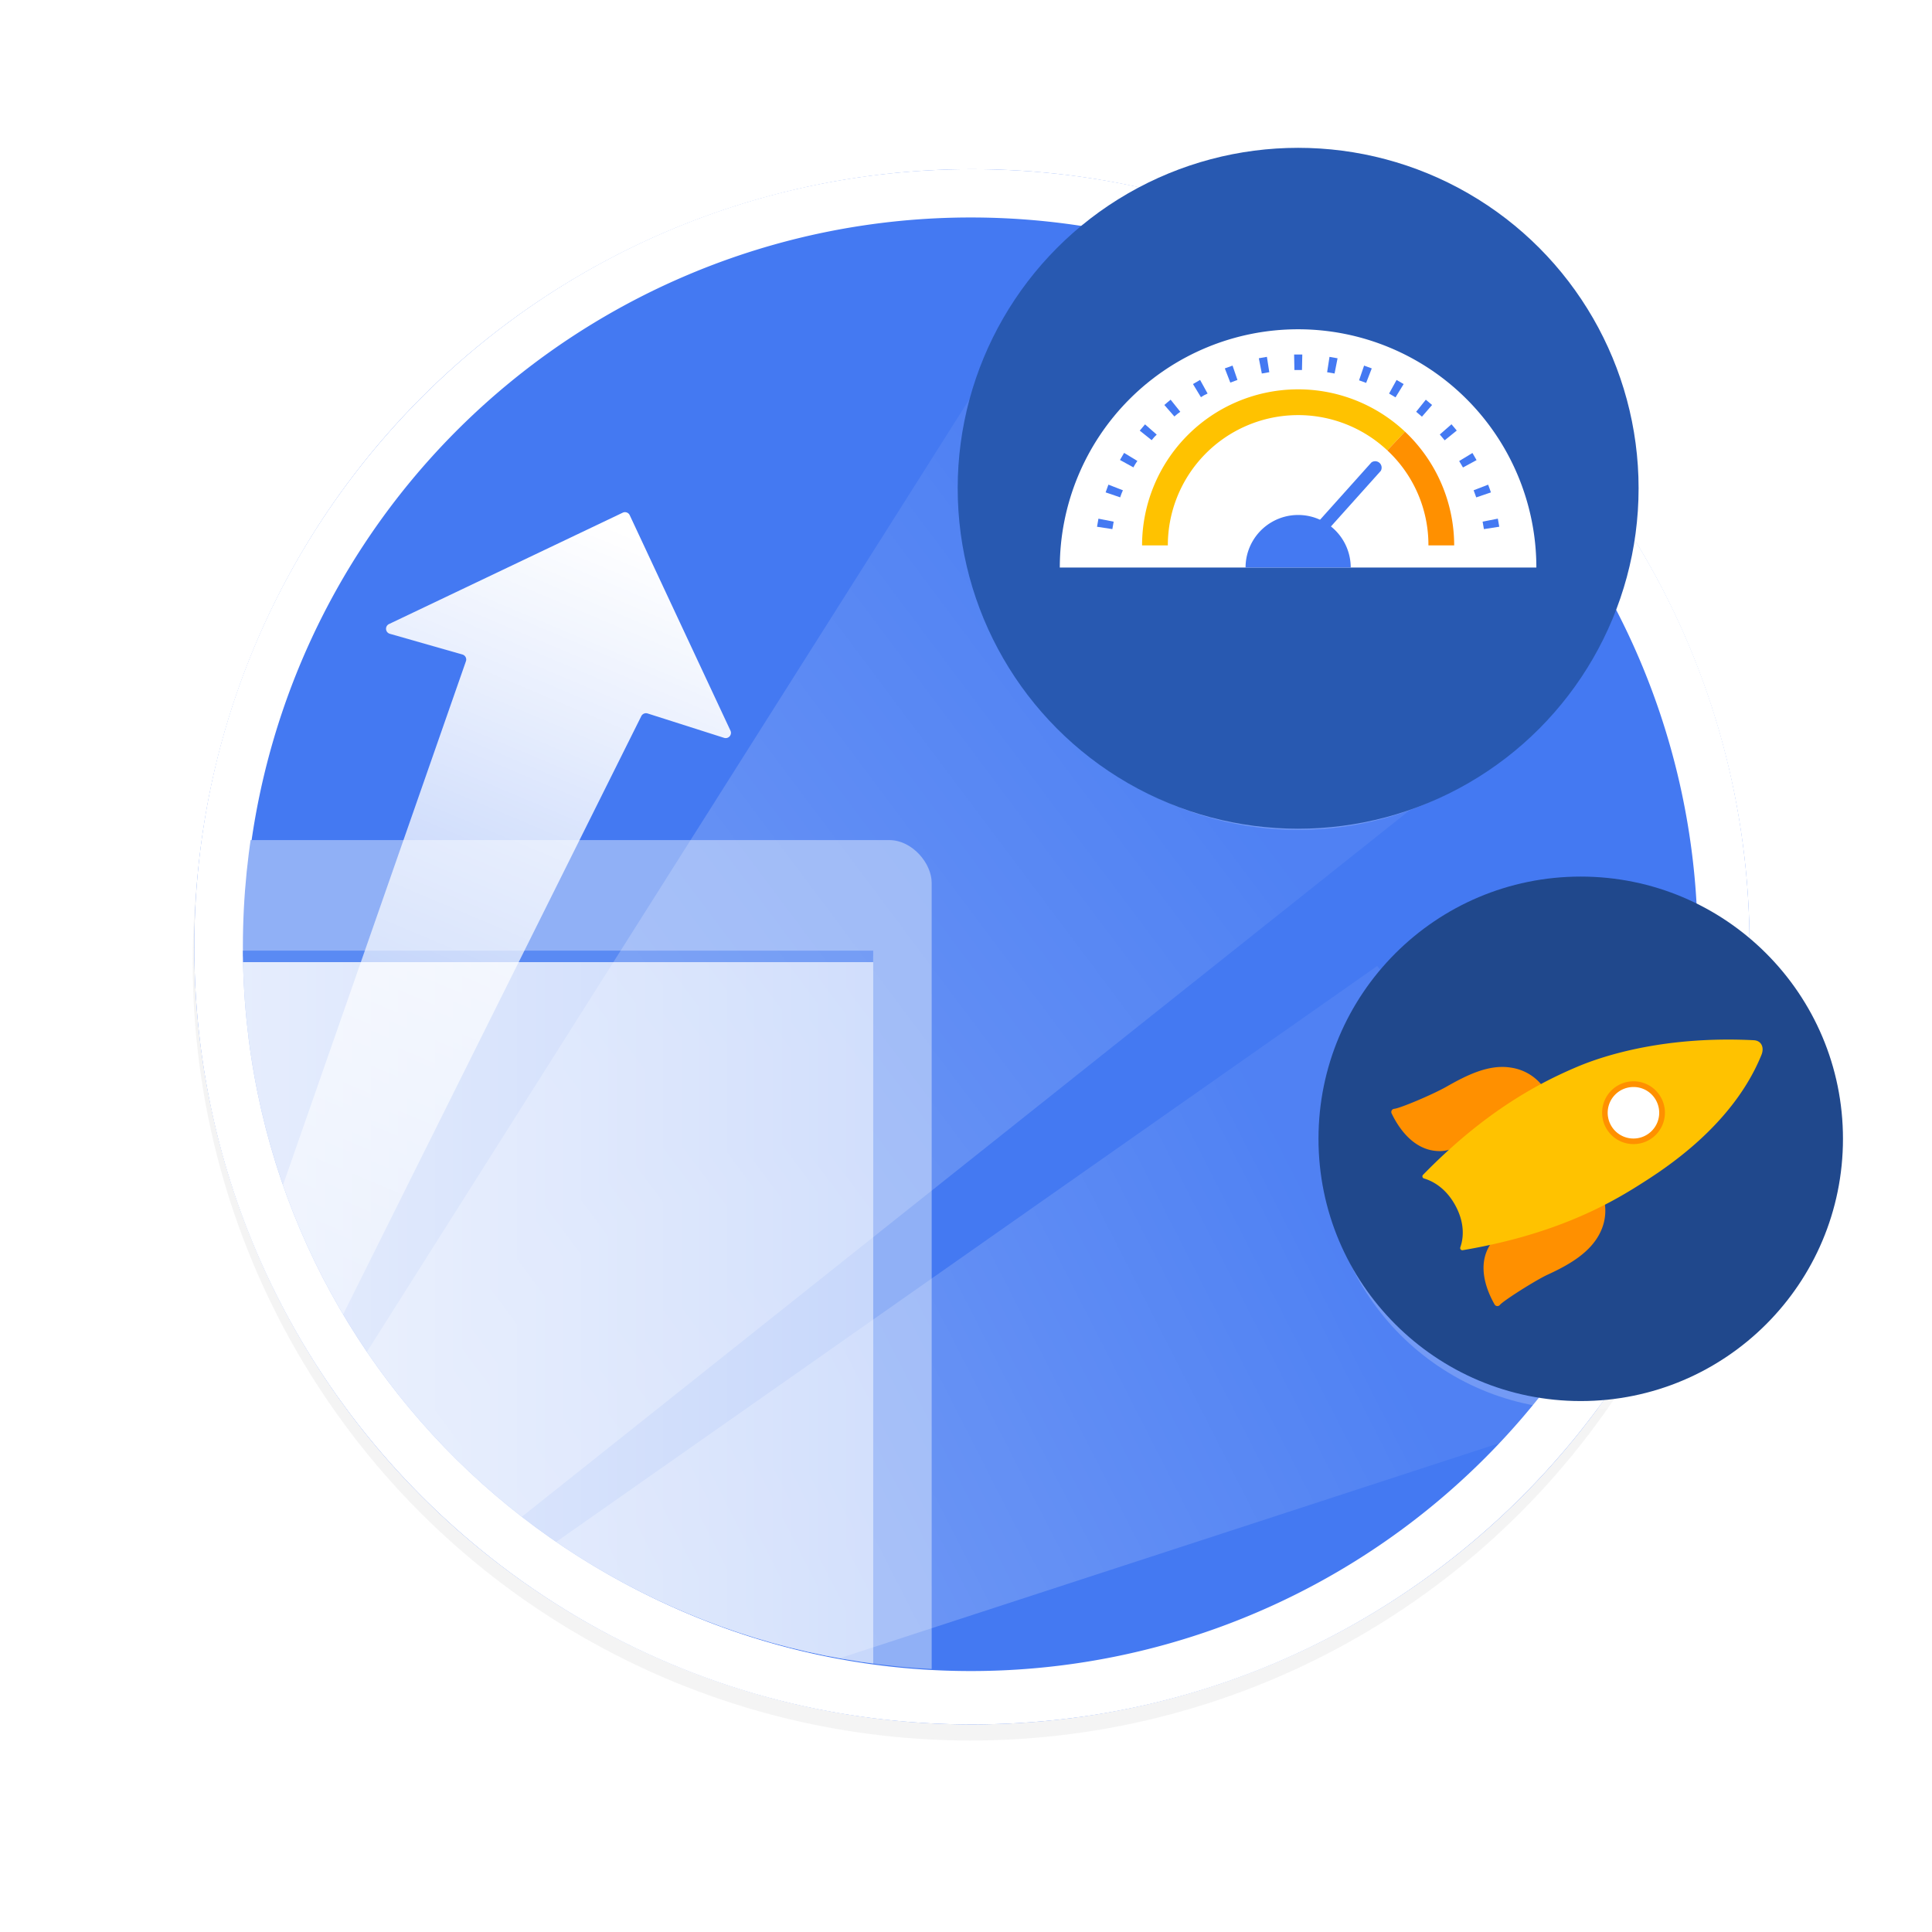
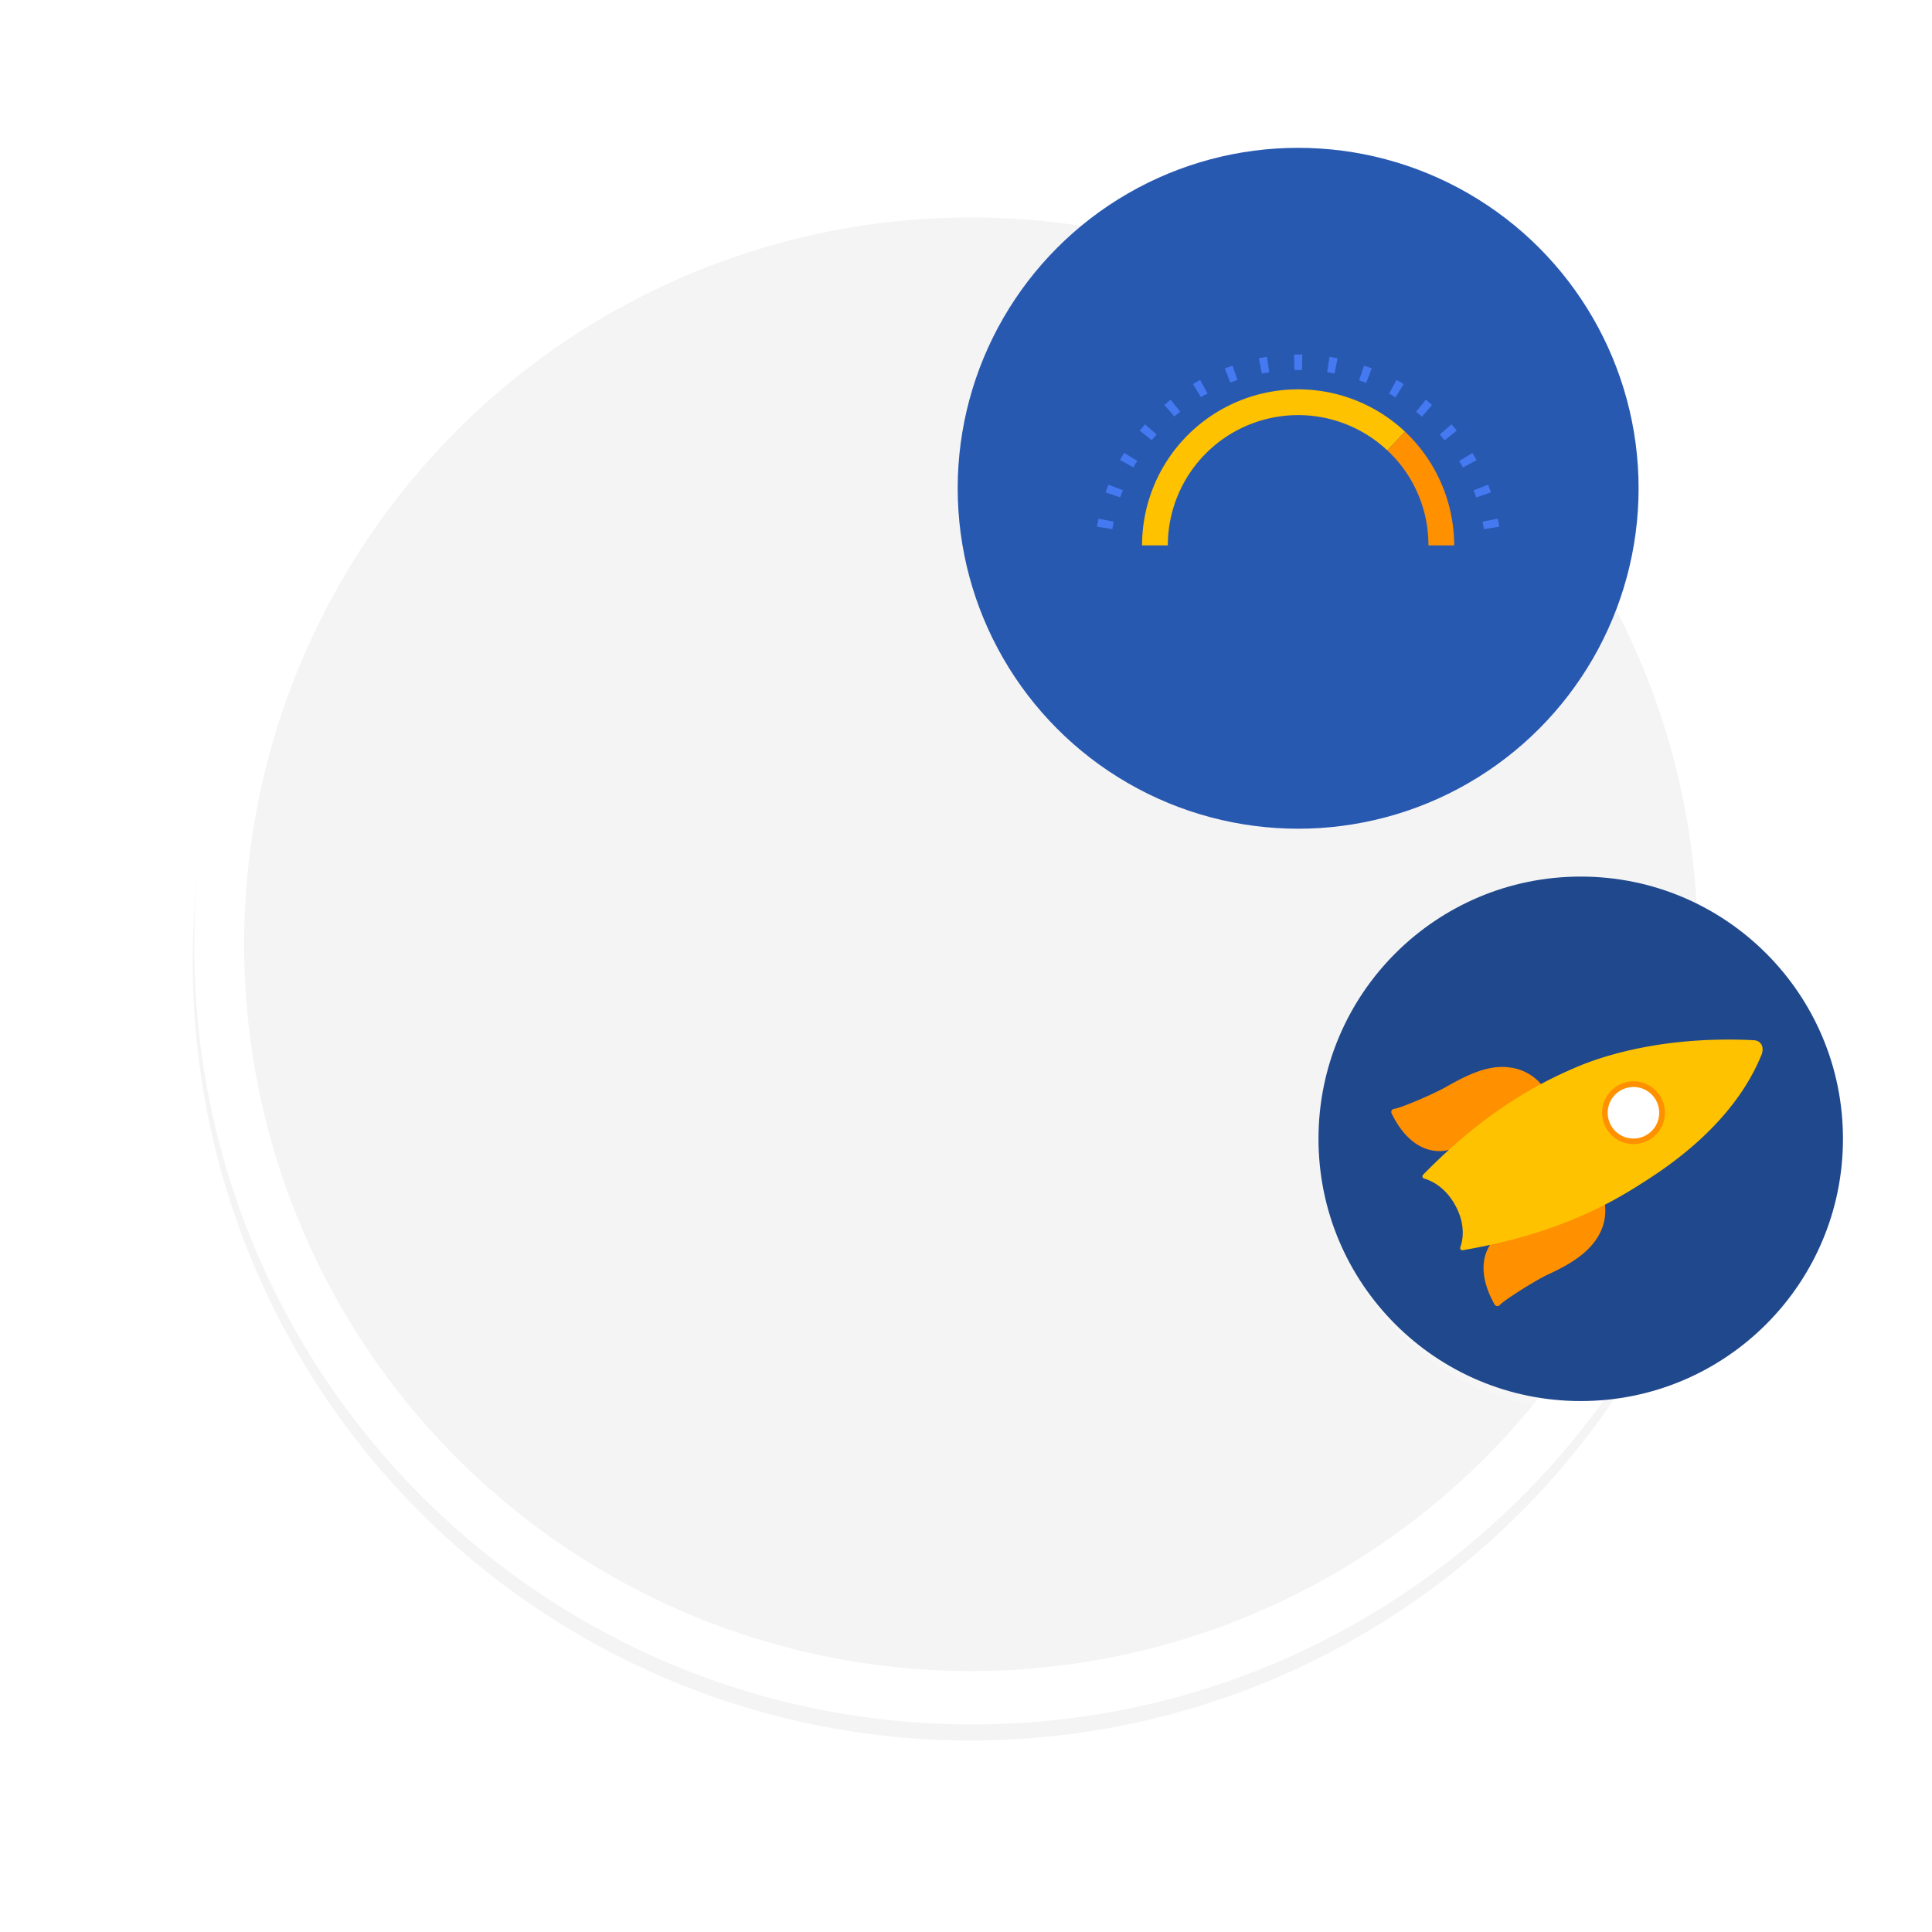
<svg xmlns="http://www.w3.org/2000/svg" xmlns:xlink="http://www.w3.org/1999/xlink" id="Layer_1" data-name="Layer 1" viewBox="0 0 600 600">
  <defs>
    <style>.cls-1{fill:none;}.cls-2{opacity:0.2;}.cls-2,.cls-8{filter:url(#AI_Shadow_3);}.cls-3{fill:#cacaca;}.cls-4{fill:#4479f2;}.cls-5{fill:#fff;}.cls-6{clip-path:url(#clip-path);}.cls-7{fill:url(#linear-gradient);}.cls-8{opacity:0.3;}.cls-9{fill:#90b0f6;}.cls-10{fill:url(#linear-gradient-2);}.cls-11{fill:#5a8af3;}.cls-12,.cls-13{opacity:0.69;}.cls-12{fill:url(#linear-gradient-3);}.cls-13{fill:url(#linear-gradient-4);}.cls-14{fill:url(#linear-gradient-5);}.cls-15{fill:#2859b1;}.cls-16{fill:#20488c;}.cls-17{fill:#ff9000;}.cls-18{fill:#ffc200;}</style>
    <filter id="AI_Shadow_3" x="-15%" y="-15%" width="140%" height="130%" name="AI_Shadow_3">
      <feGaussianBlur result="blur" stdDeviation="10" in="SourceAlpha" />
      <feOffset result="offsetBlurredAlpha" dy="5" in="blur" />
      <feMerge>
        <feMergeNode in="offsetBlurredAlpha" />
        <feMergeNode in="SourceGraphic" />
      </feMerge>
    </filter>
    <clipPath id="clip-path">
-       <path class="cls-1" d="M528.27,294c0,125-101.37,224.66-226.42,224.66S75.43,419.09,75.43,294,176.8,67.62,301.85,67.62,528.27,169,528.27,294Z" />
-     </clipPath>
+       </clipPath>
    <linearGradient id="linear-gradient" x1="5985.56" y1="280.09" x2="6023.08" y2="280.09" gradientTransform="matrix(1, 0, 0, -1, -5843.25, 560.18)" gradientUnits="userSpaceOnUse">
      <stop offset="0" stop-color="#fff" stop-opacity="0.5" />
      <stop offset="1" stop-color="#fff" stop-opacity="0.8" />
    </linearGradient>
    <linearGradient id="linear-gradient-2" x1="5894.21" y1="459.3" x2="6111.23" y2="459.3" gradientTransform="matrix(1, 0, 0, -1, -5840.04, 918.6)" xlink:href="#linear-gradient" />
    <linearGradient id="linear-gradient-3" x1="-69.12" y1="643.18" x2="419.77" y2="393.6" gradientUnits="userSpaceOnUse">
      <stop offset="0.37" stop-color="#fff" stop-opacity="0.5" />
      <stop offset="0.58" stop-color="#fff" stop-opacity="0.38" />
      <stop offset="1" stop-color="#fff" stop-opacity="0.09" />
    </linearGradient>
    <linearGradient id="linear-gradient-4" x1="-177.16" y1="512.65" x2="366.51" y2="235.1" gradientTransform="translate(-48.52 33.95) rotate(-9.8)" xlink:href="#linear-gradient-3" />
    <linearGradient id="linear-gradient-5" x1="193.01" y1="165.06" x2="3.83" y2="613.72" gradientUnits="userSpaceOnUse">
      <stop offset="0" stop-color="#fff" />
      <stop offset="0.12" stop-color="#fff" stop-opacity="0.88" />
      <stop offset="0.39" stop-color="#fff" stop-opacity="0.57" />
      <stop offset="0.76" stop-color="#fff" stop-opacity="0.09" />
    </linearGradient>
  </defs>
  <g id="svg_shadow" data-name="svg shadow" class="cls-2">
    <circle class="cls-3" cx="301.35" cy="294.04" r="241.5" />
  </g>
  <g id="base">
-     <circle class="cls-4" cx="301.85" cy="294.04" r="241.5" />
    <path class="cls-5" d="M301.85,67.54a225.71,225.71,0,1,1-88.16,17.79,225.22,225.22,0,0,1,88.16-17.79m0-15c-133.38,0-241.5,108.12-241.5,241.5s108.12,241.5,241.5,241.5S543.35,427.42,543.35,294,435.22,52.54,301.85,52.54Z" />
  </g>
  <g class="cls-6">
    <rect class="cls-7" x="142.31" y="276.1" width="37.52" height="7.98" rx="3.99" transform="translate(322.14 560.18) rotate(180)" />
    <g class="cls-8">
      <rect class="cls-5" x="52.95" y="263.05" width="235.17" height="360.7" rx="13.25" />
    </g>
    <rect class="cls-9" x="54.16" y="260.89" width="235.17" height="360.7" rx="13.25" transform="translate(343.5 882.48) rotate(-180)" />
    <rect class="cls-10" x="54.16" y="297.02" width="217.02" height="324.57" transform="translate(325.35 918.6) rotate(-180)" />
    <rect class="cls-11" x="54.16" y="295.23" width="217.02" height="3.57" />
    <polyline class="cls-12" points="427.71 300 0 600 528.35 427.73" />
    <polyline class="cls-13" points="318.58 96.26 0 600 477.85 219.75" />
    <path class="cls-14" d="M226.83,226.86l-31.29-66.92a1.63,1.63,0,0,0-2.19-.7l-72.57,34.58a1.62,1.62,0,0,0,.26,3l22.65,6.47a1.62,1.62,0,0,1,1,2.09L7.33,598.71a1.93,1.93,0,0,0,3.52,1.55l188.33-377.9a1.64,1.64,0,0,1,1.93-.79l23.78,7.58A1.63,1.63,0,0,0,226.83,226.86Z" />
  </g>
  <g class="cls-2">
    <circle class="cls-5" cx="403.15" cy="151.64" r="101.09" />
  </g>
  <circle class="cls-15" cx="403.15" cy="151.64" r="105.73" />
  <g class="cls-2">
    <circle class="cls-5" cx="490.91" cy="353.67" r="79.12" />
  </g>
  <circle class="cls-16" cx="490.91" cy="353.67" r="81.44" />
  <path class="cls-17" d="M465.8,405.26a1,1,0,0,1-1.63-.13c-2.12-3.71-5.8-11.83-1.33-18.67,1.37-2.1,3.32-3.79,11.85-8.7,5.64-3.24,12.61-7,20.8-10.9A15.19,15.19,0,0,1,497,382.67c-3,6.32-9.76,10.15-16.3,13.16C477.06,397.49,466.91,403.91,465.8,405.26Z" />
  <path class="cls-17" d="M433,344.35a1,1,0,0,0-.82,1.43c1.85,3.85,6.44,11.49,14.6,11.7,2.51.07,5-.58,13.89-4.81,5.88-2.79,12.94-6.38,20.8-10.91a15.19,15.19,0,0,0-12.17-10.19c-6.89-1.16-13.84,2.36-20.1,5.92C444.88,339.94,434.74,344.21,433,344.35Z" />
  <path class="cls-18" d="M454.32,388.25a.68.68,0,0,1-.81-.88c.74-2.06,1.77-6.83-1.46-12.86s-7.73-7.91-9.82-8.53a.68.68,0,0,1-.25-1.17c19.53-20,36.28-28.61,47.84-33.51,8.56-3.63,27.59-9.63,54.84-8.25,2.42.13,3.29,2.3,2.38,4.55-8.95,22-30.16,35.48-38,40.42C498.48,374.73,481.86,383.58,454.32,388.25Z" />
  <circle class="cls-5" cx="507.26" cy="345.56" r="8.87" />
  <path class="cls-17" d="M507.27,355.31A9.74,9.74,0,0,1,498,342.66a9.75,9.75,0,1,1,9.32,12.65Zm0-17.73a8,8,0,1,0,7.09,4.27A7.93,7.93,0,0,0,507.24,337.58Z" />
-   <path class="cls-5" d="M477.13,176.26a74,74,0,1,0-148,0Z" />
  <path class="cls-18" d="M362.68,169.37h-8a48.47,48.47,0,0,1,81.65-35.32l-5.48,5.83a40.47,40.47,0,0,0-68.17,29.49Z" />
  <path class="cls-17" d="M451.61,169.37h-8a40.08,40.08,0,0,0-12.76-29.49l5.48-5.83A48.65,48.65,0,0,1,451.61,169.37Z" />
  <path class="cls-4" d="M460.84,164.32c-.12-.78-.25-1.55-.4-2.32l4.73-.93c.16.83.31,1.67.44,2.51Zm-115.38,0-4.77-.73c.13-.84.28-1.68.44-2.51l4.73.93C345.71,162.74,345.58,163.51,345.46,164.28Zm113-9.85c-.26-.74-.53-1.48-.81-2.21l4.5-1.74q.47,1.19.87,2.4Zm-110.53,0-4.57-1.56q.42-1.22.87-2.4l4.5,1.75C348.41,152.93,348.14,153.66,347.89,154.41Zm106.41-9.29c-.38-.69-.78-1.36-1.18-2l4.12-2.5c.44.73.87,1.46,1.28,2.21Zm-102.29,0-4.23-2.33c.41-.75.84-1.48,1.28-2.2l4.12,2.5C352.78,143.74,352.39,144.42,352,145.11Zm96.61-8.44c-.5-.61-1-1.21-1.52-1.8l3.63-3.18c.56.64,1.11,1.29,1.64,1.95Zm-90.94,0-3.76-3c.54-.66,1.08-1.31,1.64-1.95l3.63,3.18C358.68,135.46,358.17,136.06,357.68,136.67Zm7.05-7.34-3.17-3.63c.64-.56,1.28-1.11,1.95-1.64l3,3.75C365.92,128.31,365.32,128.81,364.73,129.33Zm76.83,0c-.59-.52-1.19-1-1.8-1.52l3-3.75c.66.53,1.31,1.08,1.95,1.64Zm-8.21-6c-.67-.41-1.34-.8-2-1.18l2.33-4.22c.75.41,1.48.83,2.2,1.27Zm-60.4,0-2.5-4.13c.73-.44,1.46-.87,2.21-1.28l2.33,4.23C374.3,122.52,373.62,122.91,373,123.32Zm51.28-4.49c-.73-.28-1.46-.55-2.2-.8l1.56-4.57c.8.28,1.59.57,2.38.87Zm-42.15,0-1.74-4.5q1.2-.45,2.4-.87L384.3,118C383.55,118.27,382.82,118.54,382.08,118.82ZM414.46,116c-.76-.15-1.53-.28-2.31-.4l.74-4.77c.84.13,1.67.28,2.5.44Zm-22.59,0-.93-4.74c.83-.16,1.67-.31,2.51-.44l.74,4.77C393.41,115.71,392.64,115.85,391.87,116Zm12.47-1.08c-.78,0-1.57,0-2.35,0l-.09-4.82c.84,0,1.7,0,2.54,0Z" />
-   <path class="cls-4" d="M419.48,176.26a16.33,16.33,0,0,0-32.66,0Z" />
-   <path class="cls-4" d="M403.15,173.89a1.94,1.94,0,0,1-1.31-.5,2,2,0,0,1-.15-2.76l24.2-27a2,2,0,0,1,2.92,2.61l-24.21,27A1.94,1.94,0,0,1,403.15,173.89Z" />
</svg>